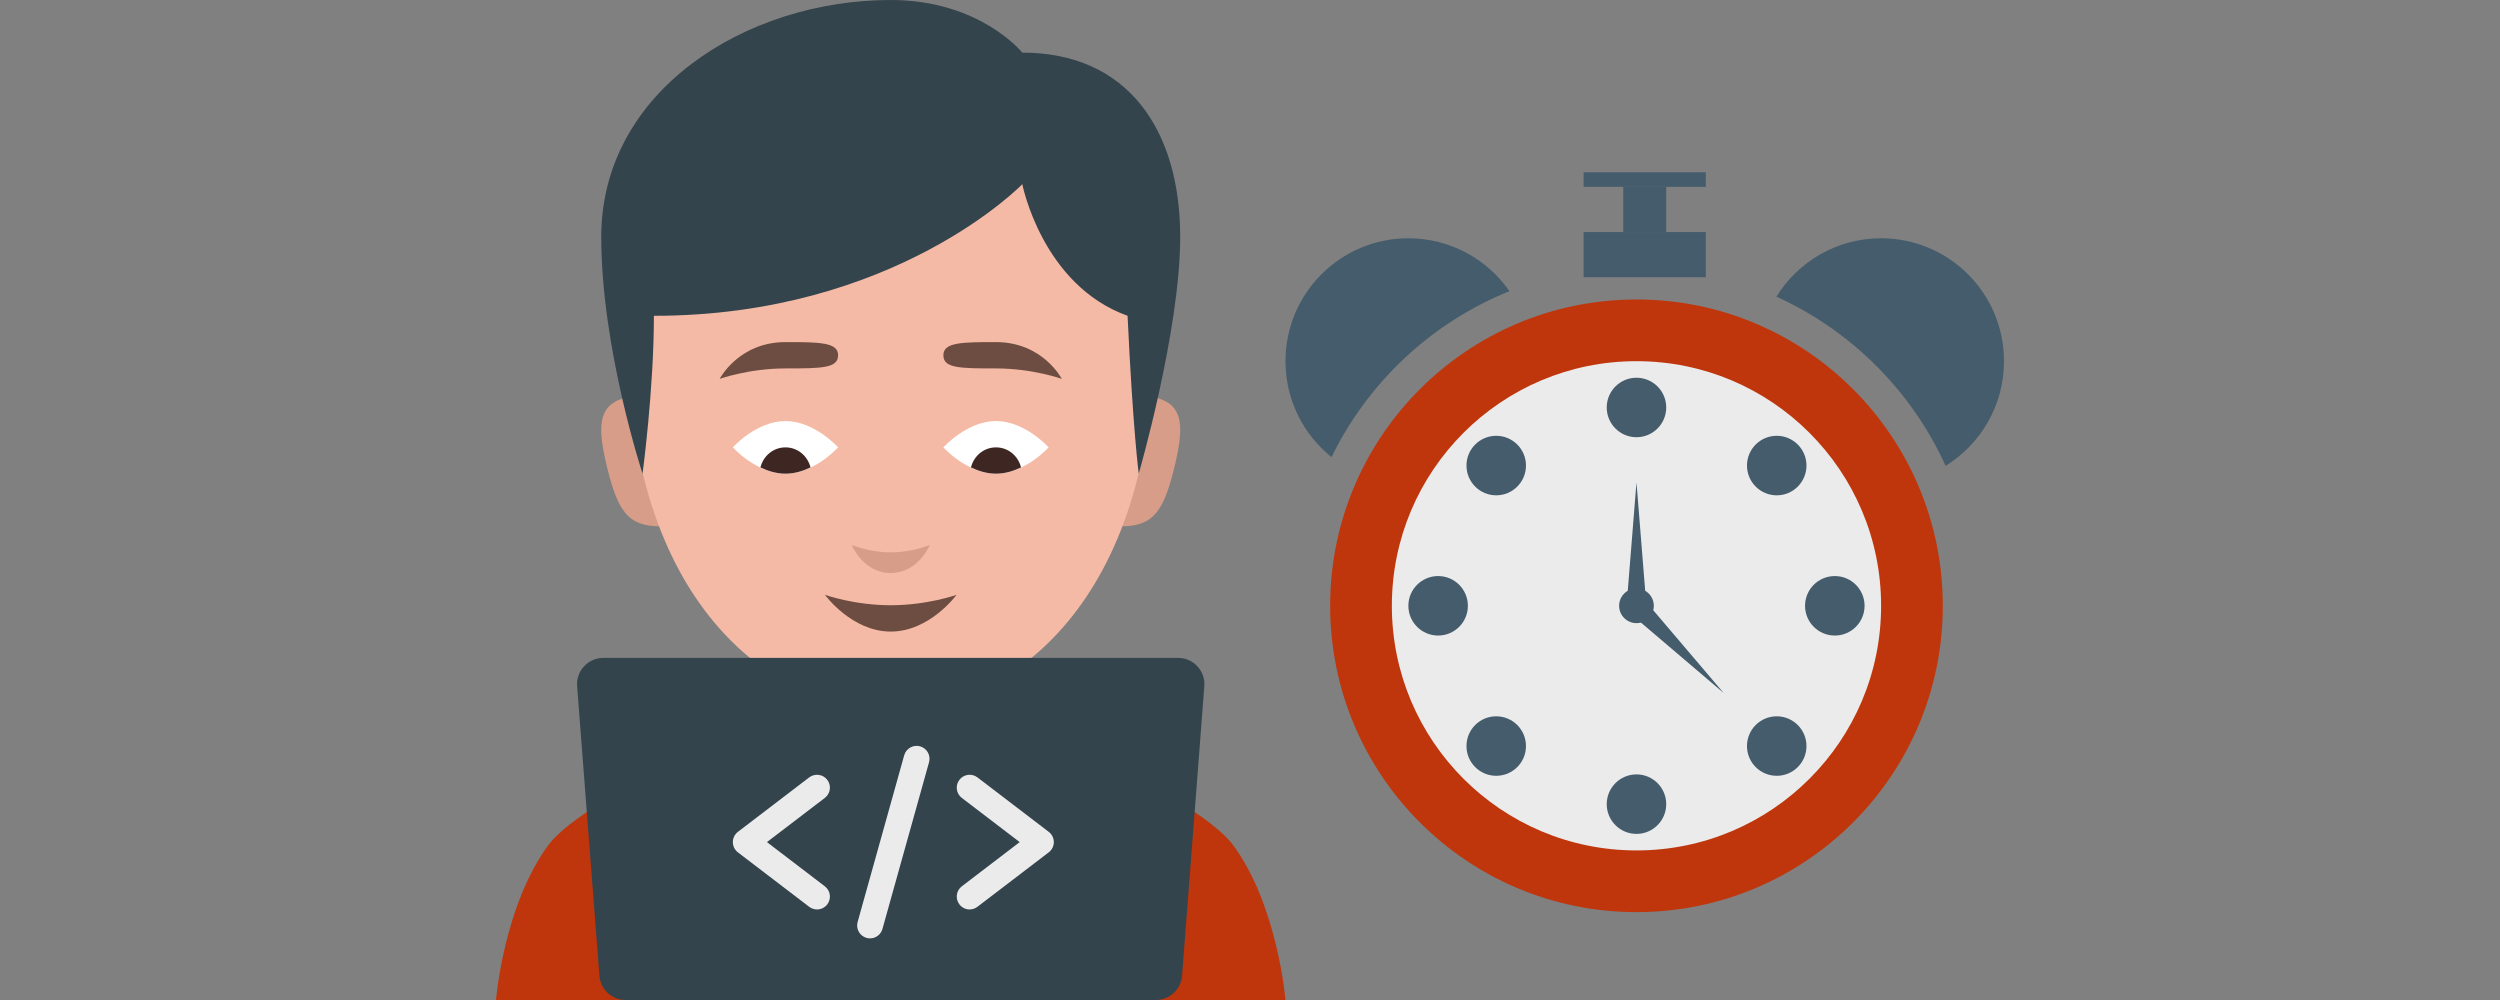
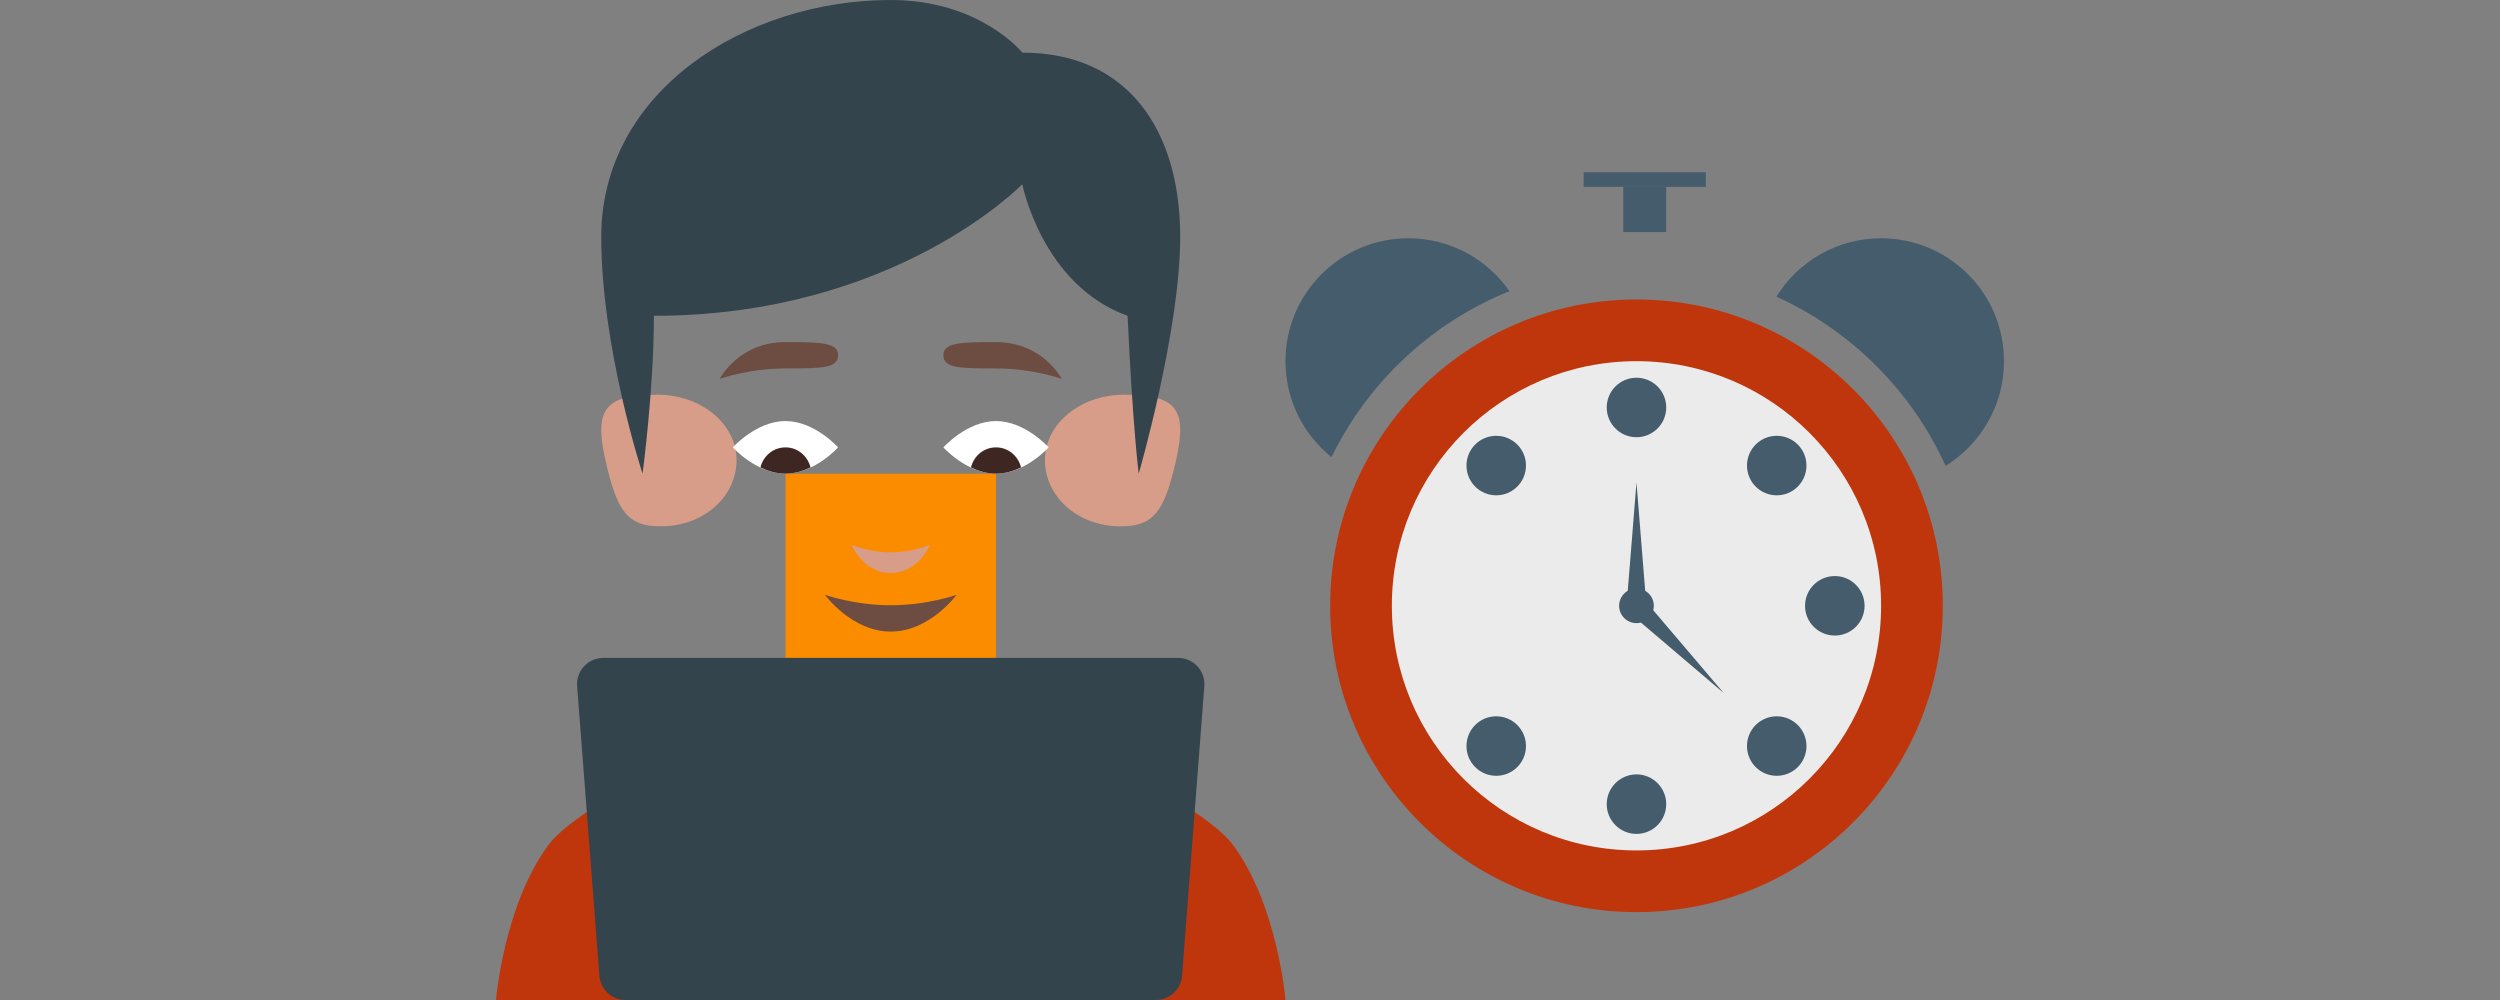
<svg xmlns="http://www.w3.org/2000/svg" width="100" height="40" viewBox="0 0 100 40" fill="none">
  <rect x="0" y="0" width="100" height="40" fill="#808080" stroke="none" />
  <path d="M47.042 18.408C46.575 20.463 46.156 21.053 44.827 21.053C43.083 21.053 41.797 19.843 41.797 18.401C41.797 16.959 43.21 15.789 44.955 15.789C47.017 15.789 47.519 16.313 47.042 18.408ZM24.217 18.408C24.684 20.463 25.103 21.053 26.431 21.053C28.176 21.053 29.462 19.843 29.462 18.401C29.462 16.959 28.048 15.789 26.304 15.789C24.242 15.789 23.74 16.313 24.217 18.408Z" fill="#D79D89" />
  <path d="M49.331 33.812C47.856 31.798 39.84 28.421 39.84 28.421H35.629H31.419C31.419 28.421 23.403 31.798 21.927 33.812C20.144 36.245 19.84 40 19.84 40H51.419C51.419 40 51.115 36.245 49.331 33.812Z" fill="#BF360C" />
  <path d="M31.419 18.947V28.421C31.419 31.536 35.629 33.684 35.629 33.684C35.629 33.684 39.84 31.567 39.84 28.421V18.947H31.419Z" fill="#FB8C00" />
-   <path d="M25.103 13.417C25.103 23.936 30.767 28.421 35.629 28.421V4.211C29.537 4.211 25.103 9.49 25.103 13.417ZM46.156 13.417C46.156 23.936 40.491 28.421 35.629 28.421V4.211C41.722 4.211 46.156 9.49 46.156 13.417Z" fill="#F4BAA6" />
  <path d="M35.629 0C29.816 0 24.05 3.66 24.05 9.474C24.05 13.924 25.702 18.947 25.702 18.947C25.702 18.947 26.156 15.57 26.156 12.632C35.805 12.632 40.892 7.368 40.892 7.368C40.892 7.368 41.682 11.403 45.103 12.632C45.315 17.171 45.549 18.947 45.549 18.947C45.549 18.947 47.208 13.223 47.208 9.474C47.208 5.231 45.136 2.105 40.892 2.105C40.892 2.105 39.202 0 35.629 0Z" fill="#33444D" />
  <path d="M41.945 17.895C41.945 17.895 41.003 18.947 39.84 18.947C38.677 18.947 37.735 17.895 37.735 17.895C37.735 17.895 38.677 16.842 39.84 16.842C41.003 16.842 41.945 17.895 41.945 17.895ZM33.524 17.895C33.524 17.895 32.582 18.947 31.419 18.947C30.256 18.947 29.314 17.895 29.314 17.895C29.314 17.895 30.256 16.842 31.419 16.842C32.582 16.842 33.524 17.895 33.524 17.895Z" fill="white" />
  <path d="M34.068 21.797C34.068 21.797 34.76 22.095 35.629 22.095C36.499 22.095 37.19 21.797 37.19 21.797C37.19 21.797 36.742 22.92 35.629 22.92C34.517 22.92 34.068 21.797 34.068 21.797Z" fill="#D79D89" />
  <path d="M42.471 15.155C42.471 15.155 41.306 14.737 39.84 14.737C38.373 14.737 37.735 14.728 37.735 14.208C37.735 13.69 38.482 13.684 39.84 13.684C41.716 13.684 42.471 15.155 42.471 15.155ZM28.787 15.155C28.787 15.155 29.953 14.737 31.419 14.737C32.885 14.737 33.524 14.728 33.524 14.208C33.524 13.69 32.777 13.684 31.419 13.684C29.543 13.684 28.787 15.155 28.787 15.155Z" fill="#6D4C41" />
  <path d="M47.283 39.028L48.173 27.45C48.221 26.838 47.738 26.316 47.124 26.316H24.135C23.521 26.316 23.038 26.838 23.085 27.45L23.976 39.028C24.018 39.577 24.475 40 25.025 40H46.233C46.784 40 47.241 39.577 47.283 39.028Z" fill="#33444D" />
  <path d="M32.998 23.793C32.998 23.793 34.163 24.21 35.629 24.21C37.096 24.21 38.261 23.793 38.261 23.793C38.261 23.793 37.193 25.263 35.629 25.263C34.066 25.263 32.998 23.793 32.998 23.793Z" fill="#6D4C41" />
  <path d="M31.419 18.947C31.784 18.947 32.122 18.839 32.421 18.697C32.306 18.24 31.911 17.895 31.419 17.895C30.926 17.895 30.531 18.24 30.417 18.697C30.716 18.839 31.053 18.947 31.419 18.947ZM39.84 18.947C40.205 18.947 40.543 18.839 40.842 18.697C40.727 18.24 40.333 17.895 39.84 17.895C39.347 17.895 38.953 18.24 38.838 18.697C39.137 18.839 39.475 18.947 39.84 18.947Z" fill="#3E2723" />
  <path d="M65.459 36.485C72.226 36.485 77.712 30.999 77.712 24.232C77.712 17.465 72.226 11.979 65.459 11.979C58.691 11.979 53.206 17.465 53.206 24.232C53.206 30.999 58.691 36.485 65.459 36.485Z" fill="#BF360C" />
  <path d="M65.459 34.017C70.863 34.017 75.244 29.636 75.244 24.232C75.244 18.828 70.863 14.447 65.459 14.447C60.055 14.447 55.674 18.828 55.674 24.232C55.674 29.636 60.055 34.017 65.459 34.017Z" fill="#EBEBEB" />
  <path d="M65.459 17.489C66.116 17.489 66.649 16.956 66.649 16.299C66.649 15.642 66.116 15.109 65.459 15.109C64.802 15.109 64.269 15.642 64.269 16.299C64.269 16.956 64.802 17.489 65.459 17.489Z" fill="#455C6C" />
  <path d="M71.069 19.813C71.726 19.813 72.259 19.28 72.259 18.622C72.259 17.965 71.726 17.432 71.069 17.432C70.412 17.432 69.879 17.965 69.879 18.622C69.879 19.28 70.412 19.813 71.069 19.813Z" fill="#455C6C" />
  <path d="M73.393 25.422C74.05 25.422 74.583 24.89 74.583 24.232C74.583 23.575 74.05 23.042 73.393 23.042C72.735 23.042 72.202 23.575 72.202 24.232C72.202 24.89 72.735 25.422 73.393 25.422Z" fill="#455C6C" />
  <path d="M71.069 31.032C71.726 31.032 72.259 30.5 72.259 29.842C72.259 29.185 71.726 28.652 71.069 28.652C70.412 28.652 69.879 29.185 69.879 29.842C69.879 30.5 70.412 31.032 71.069 31.032Z" fill="#455C6C" />
  <path d="M65.459 33.356C66.116 33.356 66.649 32.823 66.649 32.166C66.649 31.509 66.116 30.976 65.459 30.976C64.802 30.976 64.269 31.509 64.269 32.166C64.269 32.823 64.802 33.356 65.459 33.356Z" fill="#455C6C" />
  <path d="M59.849 31.032C60.506 31.032 61.039 30.5 61.039 29.842C61.039 29.185 60.506 28.652 59.849 28.652C59.191 28.652 58.659 29.185 58.659 29.842C58.659 30.5 59.191 31.032 59.849 31.032Z" fill="#455C6C" />
-   <path d="M57.525 25.422C58.182 25.422 58.715 24.89 58.715 24.232C58.715 23.575 58.182 23.042 57.525 23.042C56.868 23.042 56.335 23.575 56.335 24.232C56.335 24.89 56.868 25.422 57.525 25.422Z" fill="#455C6C" />
  <path d="M59.849 19.813C60.506 19.813 61.039 19.28 61.039 18.622C61.039 17.965 60.506 17.432 59.849 17.432C59.191 17.432 58.659 17.965 58.659 18.622C58.659 19.28 59.191 19.813 59.849 19.813Z" fill="#455C6C" />
  <path d="M65.459 24.926C65.842 24.926 66.153 24.616 66.153 24.232C66.153 23.849 65.842 23.538 65.459 23.538C65.076 23.538 64.765 23.849 64.765 24.232C64.765 24.616 65.076 24.926 65.459 24.926Z" fill="#455C6C" />
  <path d="M65.062 24.232L65.459 19.296L65.856 24.232H65.062Z" fill="#455C6C" />
  <path d="M65.74 23.952L68.95 27.723L65.179 24.513L65.74 23.952Z" fill="#455C6C" />
  <path d="M60.379 11.647C57.263 12.903 54.725 15.283 53.26 18.285C52.138 17.383 51.419 16 51.419 14.447C51.419 11.732 53.619 9.531 56.335 9.531C58.012 9.531 59.49 10.37 60.379 11.647ZM80.16 14.447C80.16 16.217 79.227 17.766 77.825 18.634C76.466 15.64 74.051 13.226 71.057 11.866C71.925 10.464 73.475 9.531 75.244 9.531C77.96 9.531 80.16 11.732 80.16 14.447Z" fill="#455C6C" />
-   <path d="M68.234 9.282H63.344V11.089H68.234V9.282Z" fill="#455C6C" />
  <path d="M68.234 6.89H63.344V7.474H68.234V6.89Z" fill="#455C6C" />
  <path d="M66.649 7.474H64.93V9.282H66.649V7.474Z" fill="#455C6C" />
-   <path d="M32.681 36.378C32.572 36.378 32.462 36.343 32.368 36.272L29.516 34.094C29.389 33.996 29.314 33.845 29.314 33.684C29.314 33.523 29.389 33.372 29.516 33.274L32.368 31.096C32.594 30.924 32.918 30.967 33.091 31.193C33.264 31.419 33.22 31.743 32.994 31.916L30.678 33.684L32.994 35.453C33.22 35.626 33.264 35.949 33.091 36.176C32.989 36.308 32.836 36.378 32.681 36.378ZM38.785 36.378C38.63 36.378 38.477 36.308 38.376 36.175C38.203 35.949 38.246 35.626 38.472 35.453L40.788 33.684L38.472 31.916C38.246 31.743 38.203 31.419 38.376 31.193C38.548 30.967 38.872 30.923 39.098 31.096L41.95 33.274C42.078 33.371 42.153 33.523 42.153 33.684C42.153 33.844 42.078 33.996 41.95 34.093L39.098 36.271C39.005 36.343 38.895 36.378 38.785 36.378Z" fill="#EBEBEB" />
-   <path d="M34.802 37.535C34.756 37.535 34.709 37.528 34.663 37.516C34.388 37.439 34.228 37.154 34.305 36.88L36.168 30.211C36.245 29.937 36.53 29.776 36.804 29.853C37.078 29.93 37.238 30.214 37.162 30.488L35.298 37.158C35.234 37.386 35.027 37.535 34.802 37.535Z" fill="#EBEBEB" />
</svg>